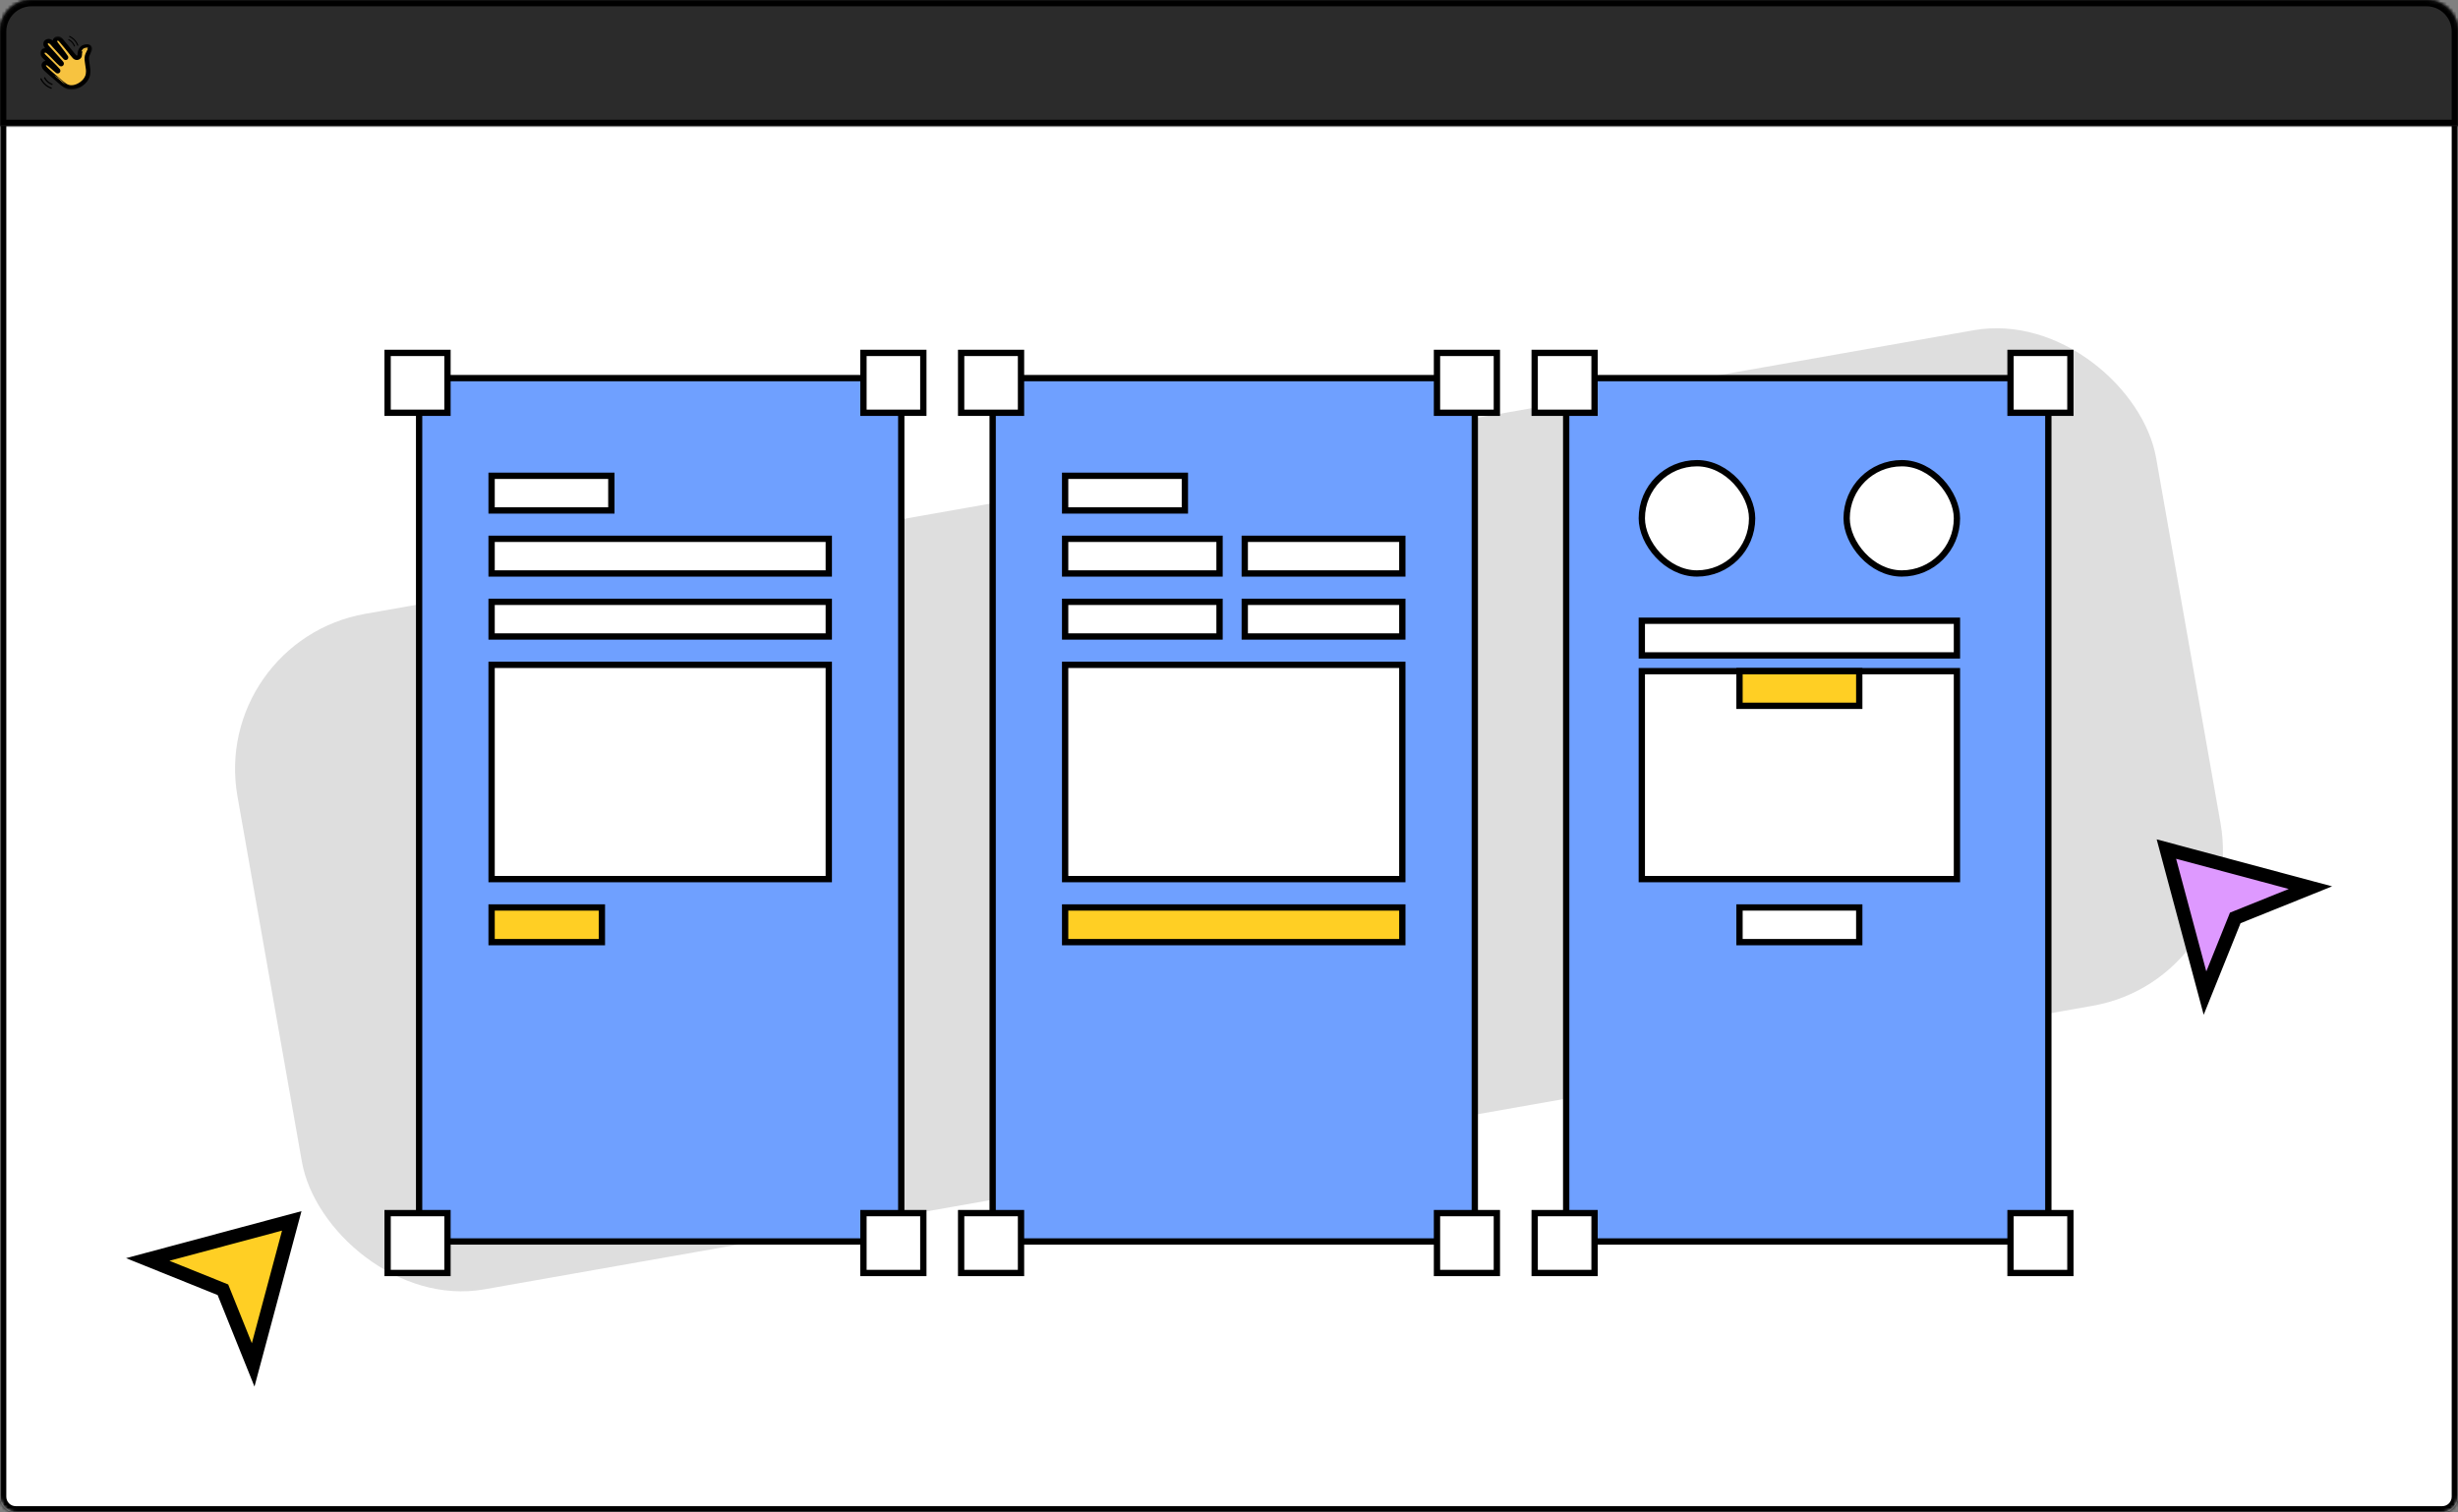
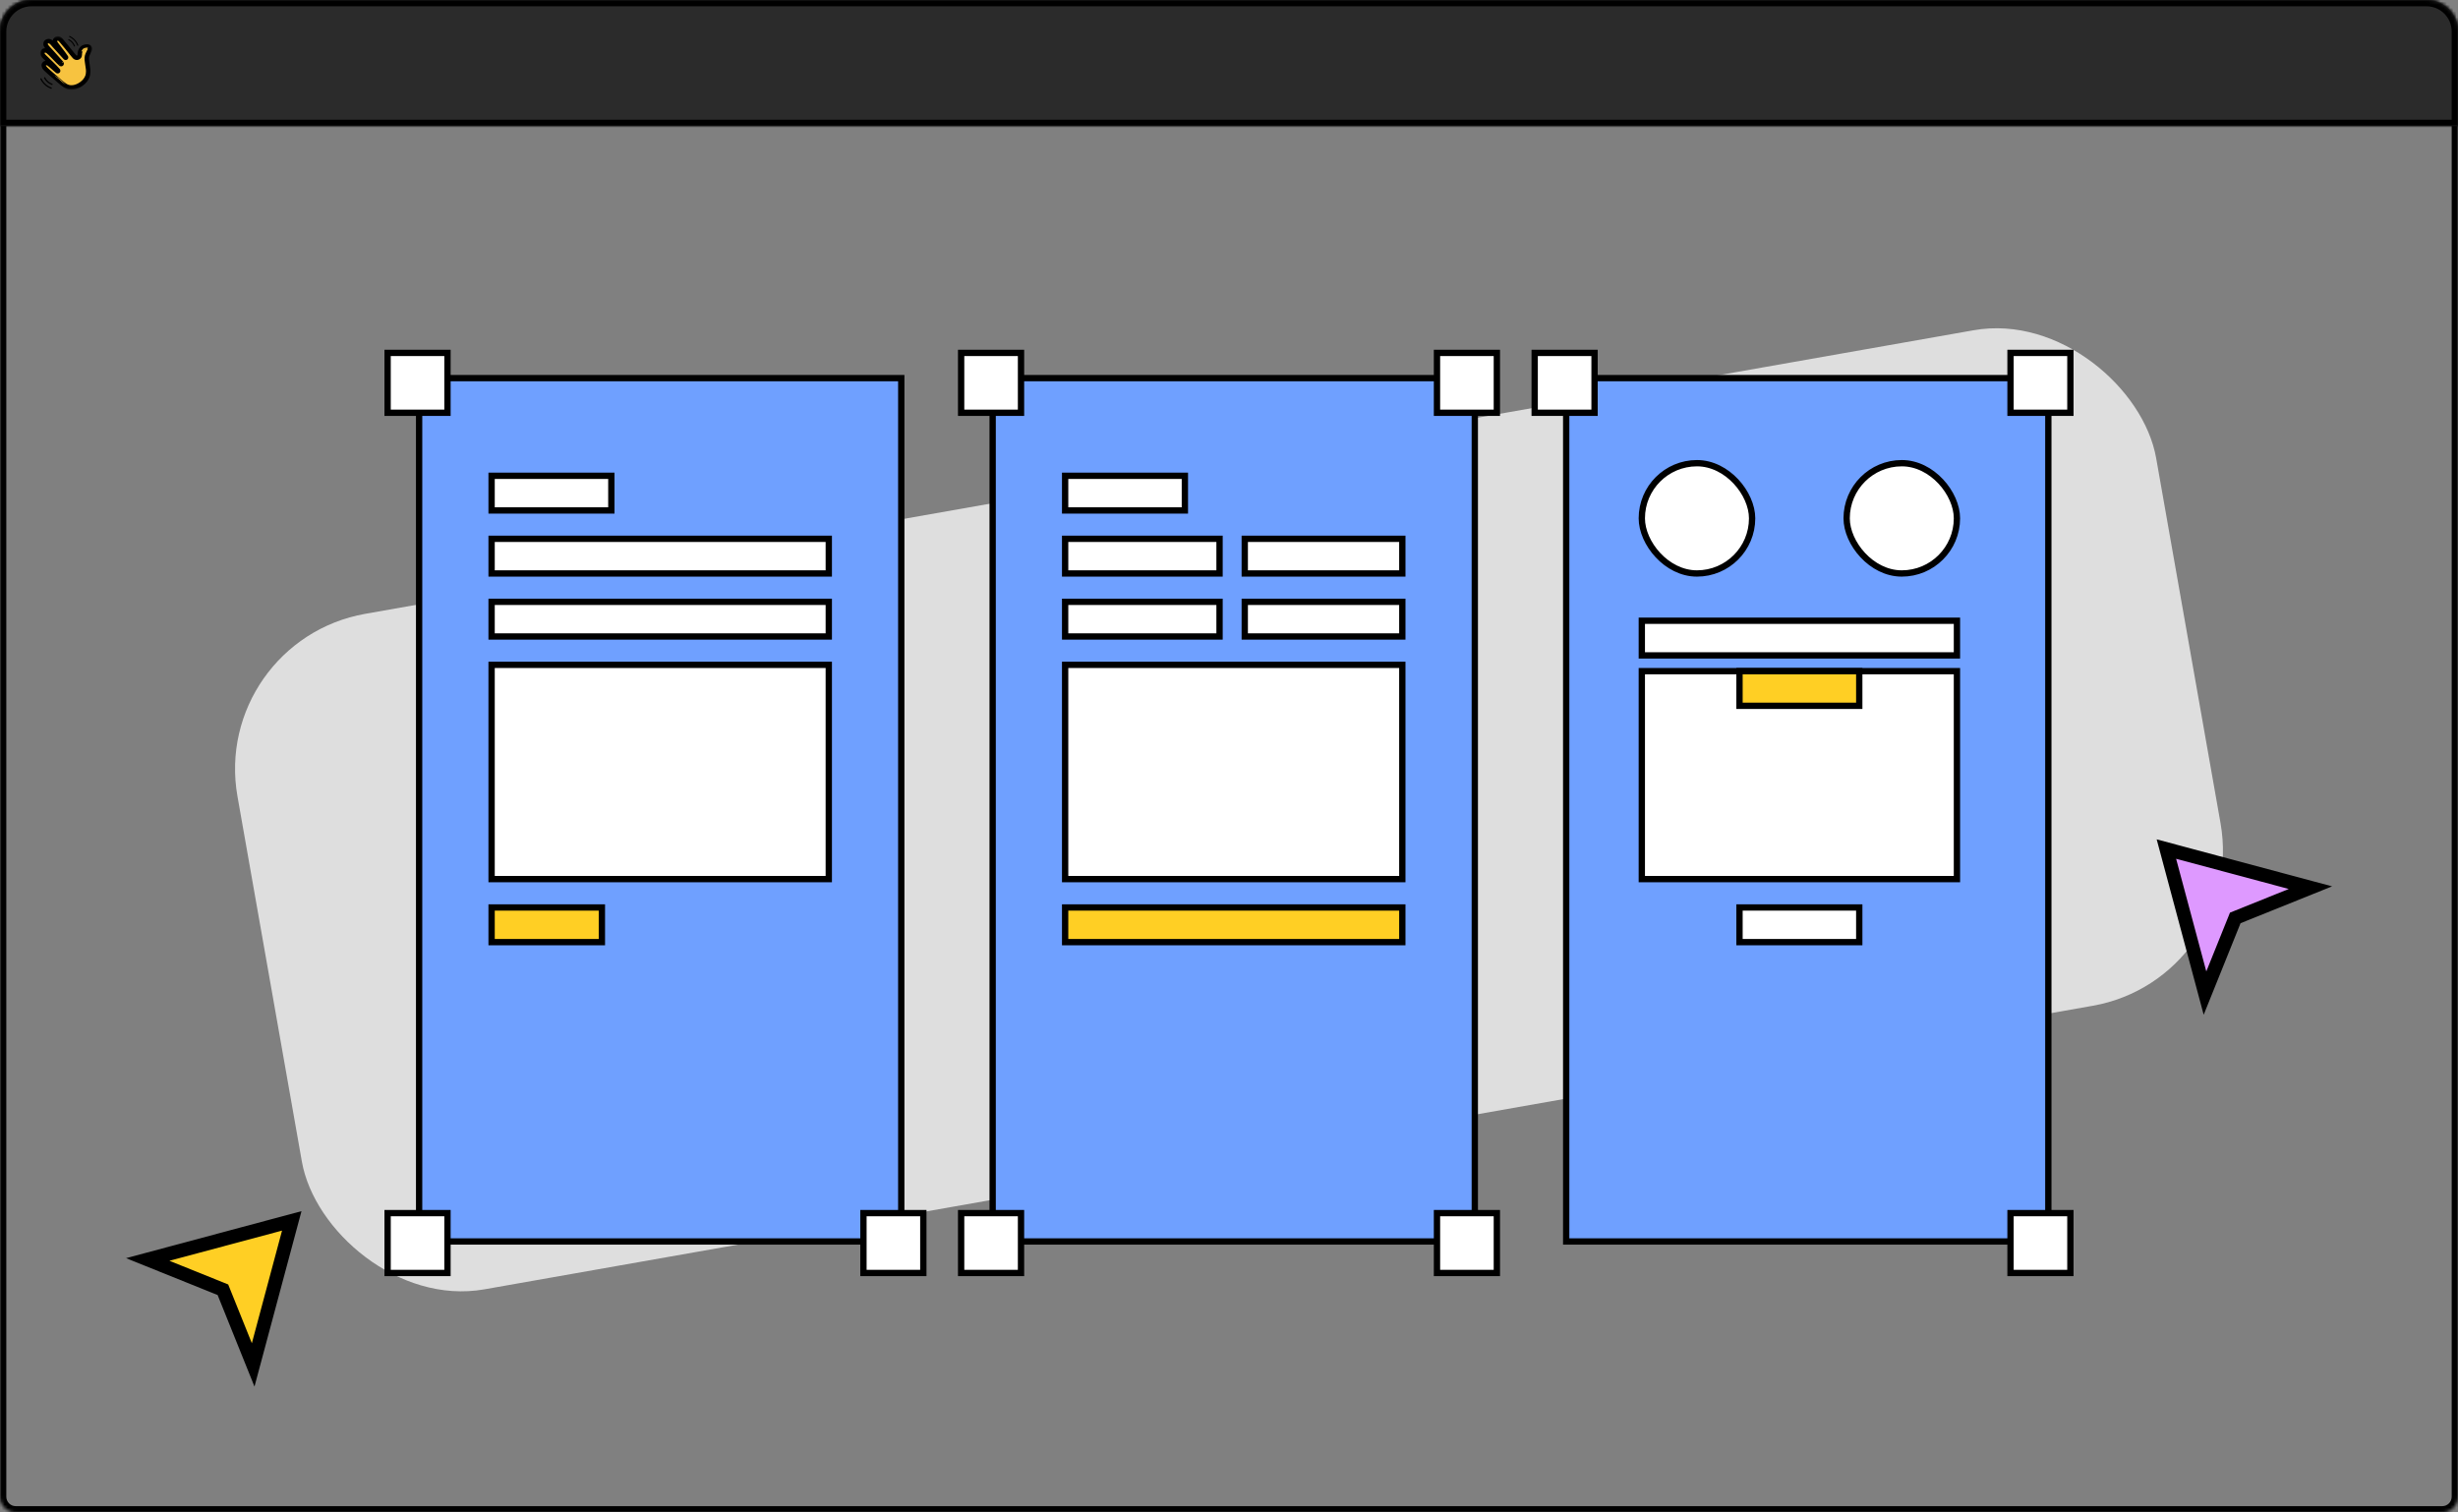
<svg xmlns="http://www.w3.org/2000/svg" width="780" height="480" viewBox="0 0 780 480" fill="none">
  <rect x="0" y="0" width="780" height="480" fill="#808080" stroke="none" />
  <mask id="path-1-inside-1_228_494" fill="white">
    <path d="M0 10C0 4.477 4.477 0 10 0H770C775.523 0 780 4.477 780 10V475C780 477.761 777.761 480 775 480H5C2.239 480 0 477.761 0 475V10Z" />
  </mask>
-   <path d="M0 10C0 4.477 4.477 0 10 0H770C775.523 0 780 4.477 780 10V475C780 477.761 777.761 480 775 480H5C2.239 480 0 477.761 0 475V10Z" fill="white" />
  <path d="M10 2H770V-2H10V2ZM778 10V475H782V10H778ZM775 478H5V482H775V478ZM2 475V10H-2V475H2ZM5 478C3.343 478 2 476.657 2 475H-2C-2 478.866 1.134 482 5 482V478ZM778 475C778 476.657 776.657 478 775 478V482C778.866 482 782 478.866 782 475H778ZM770 2C774.418 2 778 5.582 778 10H782C782 3.373 776.627 -2 770 -2V2ZM10 -2C3.373 -2 -2 3.373 -2 10H2C2 5.582 5.582 2 10 2V-2Z" fill="black" mask="url(#path-1-inside-1_228_494)" />
  <mask id="path-3-inside-2_228_494" fill="white">
    <path d="M0 10C0 4.477 4.477 0 10 0H770C775.523 0 780 4.477 780 10V40H0V10Z" />
  </mask>
  <path d="M0 10C0 4.477 4.477 0 10 0H770C775.523 0 780 4.477 780 10V40H0V10Z" fill="#2B2B2B" />
  <path d="M780 40V42H782V40H780ZM0 40H-2V42H0V40ZM10 2H770V-2H10V2ZM778 10V40H782V10H778ZM780 38H0V42H780V38ZM2 40V10H-2V40H2ZM770 2C774.418 2 778 5.582 778 10H782C782 3.373 776.627 -2 770 -2V2ZM10 -2C3.373 -2 -2 3.373 -2 10H2C2 5.582 5.582 2 10 2V-2Z" fill="black" mask="url(#path-3-inside-2_228_494)" />
  <g clip-path="url(#clip0_228_494)">
    <path d="M22.667 27.754C21.964 27.754 21.331 27.571 20.73 27.194C20.057 26.772 19.451 26.245 18.865 25.736C18.762 25.646 18.658 25.556 18.555 25.467C18.26 25.213 17.959 24.957 17.668 24.708C16.64 23.829 15.576 22.92 14.577 21.977C14.357 21.769 14.207 21.587 14.089 21.387C13.733 20.78 13.745 20.54 14.152 20.165C14.259 20.066 14.451 20.009 14.68 20.009C14.942 20.009 15.205 20.082 15.401 20.209C15.728 20.42 16.355 20.973 16.962 21.509C17.438 21.929 17.888 22.325 18.207 22.572C18.235 22.594 18.268 22.605 18.302 22.605C18.303 22.605 18.303 22.605 18.303 22.605C18.361 22.605 18.416 22.571 18.442 22.519C18.469 22.467 18.462 22.408 18.424 22.362C17.944 21.764 16.76 20.58 16.201 20.037C15.942 19.786 15.678 19.532 15.422 19.287C14.959 18.841 14.479 18.381 14.016 17.92C13.663 17.568 13.301 17.148 13.481 16.612C13.616 16.212 13.917 15.992 14.328 15.992C14.634 15.992 14.969 16.12 15.247 16.344C15.771 16.766 16.247 17.264 16.707 17.745C16.878 17.924 17.055 18.109 17.232 18.288C17.34 18.397 17.479 18.542 17.641 18.71C18.159 19.25 18.87 19.99 19.294 20.316C19.325 20.34 19.361 20.352 19.399 20.352C19.46 20.352 19.518 20.318 19.549 20.265C19.578 20.212 19.576 20.149 19.542 20.097C19.379 19.848 19.146 19.603 18.941 19.387C18.827 19.267 18.72 19.154 18.636 19.053C18.276 18.619 17.889 18.195 17.514 17.786C17.182 17.423 16.838 17.047 16.515 16.666C16.376 16.501 16.177 16.293 15.946 16.051C15.398 15.477 14.717 14.764 14.518 14.292C14.347 13.888 14.468 13.468 14.827 13.222C15.008 13.098 15.202 13.035 15.402 13.035C15.623 13.035 15.847 13.11 16.068 13.26C16.418 13.496 16.69 13.819 16.954 14.131C17.04 14.233 17.128 14.338 17.219 14.439C18.154 15.484 20.022 17.539 20.734 18.309C20.76 18.338 20.796 18.354 20.834 18.354C20.883 18.354 20.93 18.327 20.954 18.285C20.978 18.244 20.976 18.195 20.95 18.153C20.61 17.614 19.794 16.513 18.59 14.97C18.537 14.902 18.482 14.831 18.425 14.759C18.08 14.32 17.689 13.822 17.48 13.439C17.373 13.234 17.373 13.012 17.48 12.782C17.616 12.49 17.898 12.273 18.218 12.217C18.27 12.208 18.323 12.203 18.375 12.203C18.563 12.203 18.749 12.264 18.927 12.383C19.198 12.565 19.656 13.134 20.141 13.736C20.467 14.142 20.805 14.561 21.117 14.903C21.296 15.098 21.705 15.617 22.138 16.166C22.701 16.879 23.338 17.687 23.621 17.977C23.851 18.213 24.103 18.333 24.37 18.333C24.479 18.333 24.593 18.313 24.706 18.273C25.097 18.136 25.31 17.824 25.305 17.395C25.294 16.539 25.54 15.853 26.056 15.299C26.338 14.997 27.034 14.751 27.608 14.751C27.824 14.751 28.004 14.787 28.13 14.854C28.543 15.075 28.667 15.479 28.452 15.91C28.389 16.037 28.323 16.166 28.258 16.29C27.936 16.912 27.603 17.556 27.534 18.306C27.496 18.725 27.554 19.129 27.611 19.519C27.631 19.662 27.652 19.808 27.669 19.953C27.704 20.274 27.757 20.599 27.809 20.913C27.932 21.665 28.059 22.442 27.95 23.209L27.95 23.211L27.95 23.214C27.887 24.49 27.132 25.467 26.51 26.062C25.777 26.762 24.811 27.327 23.926 27.573C23.486 27.693 23.063 27.754 22.667 27.754Z" fill="#F7C340" />
    <mask id="mask0_228_494" style="mask-type:luminance" maskUnits="userSpaceOnUse" x="12" y="11" width="18" height="18">
      <path d="M29.289 11.5H12.695V28.48H29.289V11.5Z" fill="white" />
      <path d="M22.667 27.754C21.964 27.754 21.331 27.571 20.73 27.194C20.057 26.772 19.451 26.245 18.865 25.736C18.762 25.646 18.658 25.556 18.555 25.467C18.26 25.213 17.959 24.957 17.668 24.708C16.64 23.829 15.576 22.92 14.577 21.977C14.357 21.769 14.207 21.587 14.089 21.387C13.733 20.78 13.745 20.54 14.152 20.165C14.259 20.066 14.451 20.009 14.68 20.009C14.942 20.009 15.205 20.082 15.401 20.209C15.728 20.42 16.355 20.973 16.962 21.509C17.438 21.929 17.888 22.325 18.207 22.572C18.235 22.594 18.268 22.605 18.302 22.605C18.303 22.605 18.303 22.605 18.303 22.605C18.361 22.605 18.416 22.571 18.442 22.519C18.469 22.467 18.462 22.408 18.424 22.362C17.944 21.764 16.76 20.58 16.201 20.037C15.942 19.786 15.678 19.532 15.422 19.287C14.959 18.841 14.479 18.381 14.016 17.92C13.663 17.568 13.301 17.148 13.481 16.612C13.616 16.212 13.917 15.992 14.328 15.992C14.634 15.992 14.969 16.12 15.247 16.344C15.771 16.766 16.247 17.264 16.707 17.745C16.878 17.924 17.055 18.109 17.232 18.288C17.34 18.397 17.479 18.542 17.641 18.71C18.159 19.25 18.87 19.99 19.294 20.316C19.325 20.34 19.361 20.352 19.399 20.352C19.46 20.352 19.518 20.318 19.549 20.265C19.578 20.212 19.576 20.149 19.542 20.097C19.379 19.848 19.146 19.603 18.941 19.387C18.827 19.267 18.72 19.154 18.636 19.053C18.276 18.619 17.889 18.195 17.514 17.786C17.182 17.423 16.838 17.047 16.515 16.666C16.376 16.501 16.177 16.293 15.946 16.051C15.398 15.477 14.717 14.764 14.518 14.292C14.347 13.888 14.468 13.468 14.827 13.222C15.008 13.098 15.202 13.035 15.402 13.035C15.623 13.035 15.847 13.11 16.068 13.26C16.418 13.496 16.69 13.819 16.954 14.131C17.04 14.233 17.128 14.338 17.219 14.439C18.154 15.484 20.022 17.539 20.734 18.309C20.76 18.338 20.796 18.354 20.834 18.354C20.883 18.354 20.93 18.327 20.954 18.285C20.978 18.244 20.976 18.195 20.95 18.153C20.61 17.614 19.794 16.513 18.59 14.97C18.537 14.902 18.482 14.831 18.425 14.759C18.08 14.32 17.689 13.822 17.48 13.439C17.373 13.234 17.373 13.012 17.48 12.782C17.616 12.49 17.898 12.273 18.218 12.217C18.27 12.208 18.323 12.203 18.375 12.203C18.563 12.203 18.749 12.264 18.927 12.383C19.198 12.565 19.656 13.134 20.141 13.736C20.467 14.142 20.805 14.561 21.117 14.903C21.296 15.098 21.705 15.617 22.138 16.166C22.701 16.879 23.338 17.687 23.621 17.977C23.851 18.213 24.103 18.333 24.37 18.333C24.479 18.333 24.593 18.313 24.706 18.273C25.097 18.136 25.31 17.824 25.305 17.395C25.294 16.539 25.54 15.853 26.056 15.299C26.338 14.997 27.034 14.751 27.608 14.751C27.824 14.751 28.004 14.787 28.13 14.854C28.543 15.075 28.667 15.479 28.452 15.91C28.389 16.037 28.323 16.166 28.258 16.29C27.936 16.912 27.603 17.556 27.534 18.306C27.496 18.725 27.554 19.129 27.611 19.519C27.631 19.662 27.652 19.808 27.669 19.953C27.704 20.274 27.757 20.599 27.809 20.913C27.932 21.665 28.059 22.442 27.95 23.209L27.95 23.211L27.95 23.214C27.887 24.49 27.132 25.467 26.51 26.062C25.777 26.762 24.811 27.327 23.926 27.573C23.486 27.693 23.063 27.754 22.667 27.754Z" fill="black" />
    </mask>
    <g mask="url(#mask0_228_494)">
-       <path d="M20.73 27.194L21.103 26.599L21.103 26.599L20.73 27.194ZM18.865 25.736L18.404 26.267L18.404 26.267L18.865 25.736ZM18.555 25.467L19.013 24.934L19.013 24.934L18.555 25.467ZM17.668 24.708L17.212 25.243L17.212 25.243L17.668 24.708ZM14.089 21.387L13.483 21.743L13.483 21.743L14.089 21.387ZM14.152 20.165L13.675 19.648L13.675 19.648L14.152 20.165ZM15.401 20.209L15.02 20.8L15.02 20.8L15.401 20.209ZM16.962 21.509L16.497 22.036L16.497 22.036L16.962 21.509ZM18.207 22.572L17.776 23.128L17.776 23.128L18.207 22.572ZM18.442 22.519L19.071 22.834L19.071 22.834L18.442 22.519ZM18.424 22.362L17.876 22.802L17.877 22.803L17.877 22.803L18.424 22.362ZM16.201 20.037L16.69 19.532L16.69 19.532L16.201 20.037ZM15.422 19.287L14.935 19.794L14.936 19.794L15.422 19.287ZM14.016 17.92L14.512 17.422L14.512 17.422L14.016 17.92ZM13.481 16.612L14.148 16.837L14.148 16.837L13.481 16.612ZM15.247 16.344L15.688 15.797L15.688 15.796L15.247 16.344ZM16.707 17.745L17.215 17.259L17.215 17.259L16.707 17.745ZM17.232 18.288L16.732 18.783L16.732 18.783L17.232 18.288ZM17.641 18.71L18.148 18.223L18.148 18.223L18.147 18.222L17.641 18.71ZM19.294 20.316L18.865 20.873L18.866 20.873L18.866 20.874L19.294 20.316ZM19.549 20.265L20.16 20.612L20.16 20.611L20.16 20.611L19.549 20.265ZM19.542 20.097L18.953 20.481L18.953 20.482L19.542 20.097ZM18.941 19.387L18.431 19.871L18.431 19.872L18.432 19.872L18.941 19.387ZM18.636 19.053L18.094 19.502L18.094 19.502L18.636 19.053ZM17.514 17.786L16.995 18.261L16.995 18.261L17.514 17.786ZM15.946 16.051L15.437 16.536L15.437 16.536L15.946 16.051ZM14.518 14.292L13.87 14.566L13.87 14.566L14.518 14.292ZM14.827 13.222L15.224 13.802L15.225 13.802L14.827 13.222ZM16.068 13.26L15.674 13.842L15.675 13.842L16.068 13.26ZM16.954 14.131L17.491 13.678L17.491 13.678L17.491 13.677L16.954 14.131ZM17.219 14.439L17.743 13.97L17.743 13.97L17.742 13.97L17.219 14.439ZM20.734 18.309L21.251 17.833L21.25 17.832L21.25 17.832L20.734 18.309ZM20.954 18.285L21.563 18.636L21.564 18.635L21.564 18.635L20.954 18.285ZM20.95 18.153L20.355 18.528L20.356 18.529L20.356 18.53L20.95 18.153ZM18.59 14.97L18.035 15.402L18.036 15.402L18.59 14.97ZM18.425 14.759L17.872 15.194L17.872 15.194L17.872 15.194L18.425 14.759ZM17.48 13.439L16.857 13.763L16.859 13.769L16.862 13.774L17.48 13.439ZM17.48 12.782L16.843 12.486L16.843 12.486L17.48 12.782ZM18.218 12.217L18.099 11.524L18.097 11.524L18.096 11.524L18.218 12.217ZM18.927 12.383L19.319 11.8L19.319 11.799L18.927 12.383ZM20.141 13.736L19.593 14.177L19.593 14.177L20.141 13.736ZM21.117 14.903L21.637 14.428L21.636 14.428L21.117 14.903ZM22.138 16.166L22.69 15.73L22.69 15.73L22.138 16.166ZM23.621 17.977L23.117 18.468L23.117 18.468L23.621 17.977ZM24.706 18.273L24.474 17.609L24.474 17.609L24.706 18.273ZM26.056 15.299L25.542 14.82L25.542 14.82L26.056 15.299ZM28.13 14.854L28.461 14.233L28.461 14.233L28.461 14.233L28.13 14.854ZM28.452 15.91L29.082 16.224L29.082 16.224L28.452 15.91ZM28.258 16.29L27.634 15.966L27.634 15.966L28.258 16.29ZM27.611 19.519L28.307 19.419L28.307 19.419L28.307 19.419L27.611 19.519ZM27.669 19.953L28.367 19.876L28.367 19.876L27.669 19.953ZM27.809 20.913L28.503 20.799V20.799L27.809 20.913ZM27.95 23.209L27.254 23.11L27.254 23.114L27.253 23.119L27.95 23.209ZM27.95 23.211L27.253 23.122L27.25 23.142L27.248 23.163L27.95 23.211ZM27.95 23.214L27.248 23.166L27.248 23.173L27.248 23.179L27.95 23.214ZM26.51 26.062L26.996 26.57L26.996 26.57L26.51 26.062ZM23.926 27.573L24.112 28.251L24.113 28.25L24.113 28.25L23.926 27.573ZM22.667 27.051C22.098 27.051 21.593 26.906 21.103 26.599L20.356 27.79C21.068 28.236 21.831 28.457 22.667 28.457V27.051ZM21.103 26.599C20.484 26.211 19.919 25.721 19.326 25.206L18.404 26.267C18.982 26.77 19.629 27.334 20.356 27.79L21.103 26.599ZM19.326 25.206C19.223 25.116 19.119 25.025 19.013 24.934L18.096 26C18.198 26.088 18.3 26.177 18.404 26.267L19.326 25.206ZM19.013 24.934C18.718 24.68 18.416 24.422 18.125 24.174L17.212 25.243C17.503 25.491 17.802 25.747 18.096 26L19.013 24.934ZM18.125 24.174C17.094 23.293 16.044 22.395 15.06 21.465L14.094 22.488C15.108 23.445 16.185 24.366 17.212 25.243L18.125 24.174ZM15.06 21.465C14.875 21.291 14.771 21.16 14.695 21.031L13.483 21.743C13.643 22.015 13.84 22.248 14.094 22.488L15.06 21.465ZM14.696 21.031C14.615 20.894 14.572 20.805 14.55 20.746C14.529 20.69 14.538 20.69 14.537 20.725C14.536 20.742 14.532 20.761 14.527 20.778C14.521 20.794 14.516 20.802 14.517 20.8C14.522 20.792 14.548 20.756 14.628 20.682L13.675 19.648C13.437 19.867 13.156 20.184 13.132 20.653C13.111 21.066 13.305 21.441 13.483 21.743L14.696 21.031ZM14.628 20.682C14.603 20.705 14.583 20.717 14.573 20.722C14.564 20.727 14.562 20.727 14.569 20.725C14.576 20.723 14.589 20.719 14.608 20.717C14.628 20.714 14.652 20.712 14.68 20.712V19.306C14.371 19.306 13.969 19.377 13.675 19.648L14.628 20.682ZM14.68 20.712C14.823 20.712 14.95 20.755 15.02 20.8L15.782 19.618C15.459 19.41 15.061 19.306 14.68 19.306V20.712ZM15.02 20.8C15.29 20.974 15.864 21.477 16.497 22.036L17.427 20.981C16.846 20.469 16.166 19.866 15.782 19.618L15.02 20.8ZM16.497 22.036C16.965 22.449 17.435 22.864 17.776 23.128L18.637 22.016C18.34 21.786 17.911 21.408 17.427 20.981L16.497 22.036ZM17.776 23.128C17.922 23.24 18.105 23.309 18.302 23.309V21.902C18.432 21.902 18.549 21.947 18.637 22.016L17.776 23.128ZM18.302 23.309C18.302 23.309 18.302 23.309 18.302 23.309C18.303 23.309 18.303 23.309 18.303 23.309C18.303 23.309 18.303 23.309 18.303 22.605C18.303 21.902 18.303 21.902 18.303 21.902C18.303 21.902 18.303 21.902 18.303 21.902C18.303 21.902 18.302 21.902 18.302 21.902V23.309ZM18.303 23.309C18.63 23.309 18.927 23.122 19.071 22.834L17.814 22.203C17.906 22.021 18.092 21.902 18.303 21.902L18.303 23.309ZM19.071 22.834C19.226 22.526 19.175 22.173 18.971 21.92L17.877 22.803C17.748 22.643 17.712 22.407 17.814 22.203L19.071 22.834ZM18.972 21.921C18.46 21.284 17.243 20.069 16.69 19.532L15.711 20.541C16.277 21.091 17.428 22.244 17.876 22.802L18.972 21.921ZM16.69 19.532C16.43 19.28 16.165 19.025 15.909 18.78L14.936 19.794C15.191 20.04 15.454 20.292 15.711 20.541L16.69 19.532ZM15.909 18.78C15.445 18.334 14.97 17.877 14.512 17.422L13.52 18.418C13.988 18.884 14.473 19.349 14.935 19.794L15.909 18.78ZM14.512 17.422C14.338 17.249 14.23 17.122 14.172 17.011C14.129 16.927 14.13 16.887 14.148 16.837L12.815 16.388C12.651 16.873 12.744 17.311 12.924 17.659C13.091 17.98 13.34 18.239 13.52 18.419L14.512 17.422ZM14.148 16.837C14.176 16.751 14.208 16.725 14.217 16.719C14.224 16.713 14.252 16.695 14.328 16.695V15.289C13.993 15.289 13.665 15.38 13.385 15.585C13.107 15.789 12.921 16.073 12.815 16.388L14.148 16.837ZM14.328 16.695C14.448 16.695 14.631 16.751 14.806 16.892L15.688 15.796C15.307 15.49 14.821 15.289 14.328 15.289V16.695ZM14.806 16.892C15.288 17.28 15.733 17.744 16.199 18.231L17.215 17.259C16.761 16.784 16.253 16.252 15.688 15.797L14.806 16.892ZM16.199 18.231C16.369 18.409 16.55 18.599 16.732 18.783L17.731 17.793C17.56 17.619 17.387 17.439 17.215 17.259L16.199 18.231ZM16.732 18.783C16.836 18.887 16.97 19.027 17.134 19.197L18.147 18.222C17.988 18.057 17.844 17.906 17.731 17.793L16.732 18.783ZM17.133 19.197C17.632 19.716 18.388 20.506 18.865 20.873L19.723 19.759C19.352 19.473 18.686 18.784 18.148 18.223L17.133 19.197ZM18.866 20.874C19.011 20.985 19.196 21.056 19.399 21.056V19.649C19.526 19.649 19.638 19.694 19.722 19.758L18.866 20.874ZM19.399 21.056C19.716 21.056 20.007 20.882 20.16 20.612L18.937 19.918C19.03 19.754 19.203 19.649 19.399 19.649V21.056ZM20.16 20.611C20.324 20.322 20.303 19.977 20.131 19.712L18.953 20.482C18.848 20.321 18.833 20.102 18.937 19.918L20.16 20.611ZM20.131 19.713C19.926 19.399 19.645 19.107 19.45 18.902L18.432 19.872C18.647 20.098 18.832 20.296 18.953 20.481L20.131 19.713ZM19.451 18.903C19.332 18.778 19.243 18.683 19.177 18.604L18.094 19.502C18.197 19.625 18.323 19.757 18.431 19.871L19.451 18.903ZM19.177 18.605C18.804 18.154 18.405 17.718 18.033 17.311L16.995 18.261C17.372 18.672 17.747 19.083 18.094 19.502L19.177 18.605ZM18.033 17.312C17.699 16.947 17.365 16.581 17.052 16.212L15.979 17.12C16.312 17.514 16.665 17.899 16.995 18.261L18.033 17.312ZM17.052 16.212C16.896 16.027 16.679 15.8 16.454 15.565L15.437 16.536C15.675 16.785 15.857 16.976 15.979 17.12L17.052 16.212ZM16.454 15.565C16.178 15.275 15.885 14.968 15.636 14.677C15.373 14.369 15.219 14.145 15.165 14.019L13.87 14.566C14.016 14.911 14.302 15.28 14.566 15.59C14.845 15.916 15.166 16.253 15.437 16.536L16.454 15.565ZM15.165 14.019C15.138 13.955 15.143 13.914 15.149 13.893C15.155 13.872 15.172 13.838 15.224 13.802L14.43 12.642C13.791 13.079 13.571 13.858 13.87 14.566L15.165 14.019ZM15.225 13.802C15.3 13.75 15.357 13.738 15.402 13.738V12.332C15.047 12.332 14.716 12.445 14.429 12.642L15.225 13.802ZM15.402 13.738C15.456 13.738 15.546 13.755 15.674 13.842L16.462 12.677C16.149 12.466 15.79 12.332 15.402 12.332V13.738ZM15.675 13.842C15.931 14.015 16.142 14.26 16.416 14.584L17.491 13.677C17.238 13.378 16.906 12.977 16.462 12.677L15.675 13.842ZM16.416 14.584C16.5 14.684 16.596 14.798 16.695 14.909L17.742 13.97C17.66 13.878 17.579 13.781 17.491 13.678L16.416 14.584ZM16.695 14.908C17.632 15.956 19.503 18.013 20.217 18.786L21.25 17.832C20.541 17.064 18.675 15.013 17.743 13.97L16.695 14.908ZM20.217 18.786C20.371 18.953 20.591 19.057 20.834 19.057V17.651C21 17.651 21.149 17.723 21.251 17.833L20.217 18.786ZM20.834 19.057C21.131 19.057 21.412 18.899 21.563 18.636L20.345 17.933C20.448 17.755 20.635 17.651 20.834 17.651V19.057ZM21.564 18.635C21.722 18.359 21.705 18.03 21.544 17.776L20.356 18.53C20.248 18.359 20.233 18.128 20.344 17.934L21.564 18.635ZM21.545 17.778C21.183 17.204 20.344 16.075 19.144 14.537L18.036 15.402C19.243 16.951 20.037 18.024 20.355 18.528L21.545 17.778ZM19.145 14.537C19.09 14.468 19.034 14.396 18.977 14.324L17.872 15.194C17.929 15.266 17.984 15.335 18.035 15.402L19.145 14.537ZM18.977 14.325C18.617 13.867 18.271 13.422 18.098 13.103L16.862 13.774C17.106 14.222 17.542 14.774 17.872 15.194L18.977 14.325ZM18.104 13.114C18.101 13.109 18.101 13.108 18.102 13.111C18.103 13.114 18.103 13.117 18.103 13.12C18.103 13.123 18.103 13.121 18.104 13.115C18.106 13.109 18.11 13.096 18.118 13.078L16.843 12.486C16.654 12.892 16.638 13.344 16.857 13.763L18.104 13.114ZM18.118 13.078C18.157 12.995 18.245 12.926 18.339 12.909L18.096 11.524C17.551 11.62 17.076 11.984 16.843 12.486L18.118 13.078ZM18.336 12.91C18.352 12.907 18.365 12.906 18.375 12.906V11.5C18.28 11.5 18.188 11.509 18.099 11.524L18.336 12.91ZM18.375 12.906C18.406 12.906 18.457 12.914 18.534 12.966L19.319 11.799C19.041 11.613 18.721 11.5 18.375 11.5V12.906ZM18.534 12.966C18.582 12.998 18.708 13.117 18.923 13.364C19.121 13.592 19.348 13.873 19.593 14.177L20.688 13.295C20.448 12.997 20.203 12.693 19.984 12.441C19.78 12.207 19.542 11.95 19.319 11.8L18.534 12.966ZM19.593 14.177C19.916 14.578 20.268 15.016 20.598 15.377L21.636 14.428C21.342 14.106 21.019 13.705 20.688 13.295L19.593 14.177ZM20.598 15.377C20.754 15.548 21.141 16.037 21.586 16.601L22.69 15.73C22.269 15.196 21.837 14.648 21.637 14.428L20.598 15.377ZM21.586 16.601C22.132 17.293 22.801 18.143 23.117 18.468L24.125 17.487C23.875 17.23 23.269 16.464 22.69 15.73L21.586 16.601ZM23.117 18.468C23.447 18.806 23.871 19.036 24.37 19.036V17.63C24.335 17.63 24.255 17.62 24.125 17.487L23.117 18.468ZM24.37 19.036C24.567 19.036 24.758 19 24.939 18.937L24.474 17.609C24.427 17.626 24.392 17.63 24.37 17.63V19.036ZM24.939 18.937C25.257 18.825 25.539 18.628 25.735 18.34C25.93 18.053 26.012 17.721 26.008 17.386L24.602 17.403C24.603 17.498 24.58 17.537 24.573 17.548C24.567 17.557 24.546 17.584 24.474 17.609L24.939 18.937ZM26.008 17.386C25.999 16.686 26.194 16.183 26.571 15.779L25.542 14.82C24.886 15.524 24.589 16.392 24.602 17.403L26.008 17.386ZM26.57 15.779C26.601 15.746 26.725 15.657 26.957 15.575C27.175 15.498 27.413 15.454 27.608 15.454V14.048C27.229 14.048 26.833 14.127 26.488 14.249C26.159 14.365 25.794 14.55 25.542 14.82L26.57 15.779ZM27.608 15.454C27.678 15.454 27.731 15.46 27.767 15.467C27.804 15.474 27.811 15.481 27.799 15.474L28.461 14.233C28.194 14.091 27.885 14.048 27.608 14.048V15.454ZM27.798 15.474C27.836 15.494 27.852 15.51 27.856 15.515C27.86 15.519 27.857 15.516 27.854 15.509C27.852 15.501 27.854 15.5 27.852 15.512C27.851 15.524 27.845 15.552 27.823 15.597L29.082 16.224C29.253 15.88 29.317 15.485 29.199 15.098C29.08 14.708 28.803 14.416 28.461 14.233L27.798 15.474ZM27.823 15.597C27.763 15.718 27.699 15.841 27.634 15.966L28.883 16.613C28.947 16.49 29.016 16.357 29.082 16.224L27.823 15.597ZM27.634 15.966C27.321 16.571 26.917 17.334 26.834 18.242L28.234 18.37C28.288 17.779 28.551 17.254 28.883 16.613L27.634 15.966ZM26.834 18.242C26.787 18.756 26.86 19.241 26.915 19.62L28.307 19.419C28.248 19.017 28.205 18.694 28.234 18.37L26.834 18.242ZM26.915 19.619C26.936 19.765 26.955 19.9 26.97 20.031L28.367 19.876C28.35 19.717 28.327 19.558 28.307 19.419L26.915 19.619ZM26.97 20.031C27.008 20.373 27.064 20.715 27.115 21.026L28.503 20.799C28.451 20.482 28.401 20.175 28.367 19.876L26.97 20.031ZM27.115 21.026C27.241 21.798 27.346 22.468 27.254 23.11L28.646 23.307C28.773 22.417 28.622 21.532 28.503 20.799L27.115 21.026ZM27.253 23.119L27.253 23.122L28.647 23.301L28.648 23.298L27.253 23.119ZM27.248 23.163L27.248 23.166L28.651 23.262L28.651 23.259L27.248 23.163ZM27.248 23.179C27.198 24.194 26.591 25.011 26.024 25.554L26.996 26.57C27.673 25.923 28.577 24.787 28.652 23.248L27.248 23.179ZM26.024 25.554C25.366 26.183 24.5 26.684 23.738 26.895L24.113 28.25C25.122 27.971 26.188 27.343 26.996 26.57L26.024 25.554ZM23.739 26.895C23.352 27.001 22.991 27.051 22.667 27.051V28.457C23.134 28.457 23.621 28.386 24.112 28.251L23.739 26.895Z" fill="black" />
+       <path d="M20.73 27.194L21.103 26.599L21.103 26.599L20.73 27.194ZM18.865 25.736L18.404 26.267L18.404 26.267L18.865 25.736ZM18.555 25.467L19.013 24.934L19.013 24.934L18.555 25.467ZM17.668 24.708L17.212 25.243L17.212 25.243L17.668 24.708ZM14.089 21.387L13.483 21.743L13.483 21.743L14.089 21.387ZM14.152 20.165L13.675 19.648L13.675 19.648L14.152 20.165ZM15.401 20.209L15.02 20.8L15.02 20.8L15.401 20.209ZM16.962 21.509L16.497 22.036L16.497 22.036L16.962 21.509ZM18.207 22.572L17.776 23.128L17.776 23.128L18.207 22.572ZM18.442 22.519L19.071 22.834L19.071 22.834L18.442 22.519ZM18.424 22.362L17.876 22.802L17.877 22.803L17.877 22.803L18.424 22.362ZM16.201 20.037L16.69 19.532L16.69 19.532L16.201 20.037ZM15.422 19.287L14.935 19.794L14.936 19.794L15.422 19.287ZM14.016 17.92L14.512 17.422L14.512 17.422L14.016 17.92ZM13.481 16.612L14.148 16.837L14.148 16.837L13.481 16.612ZM15.247 16.344L15.688 15.797L15.688 15.796L15.247 16.344ZM16.707 17.745L17.215 17.259L17.215 17.259L16.707 17.745ZM17.232 18.288L16.732 18.783L16.732 18.783L17.232 18.288ZM17.641 18.71L18.148 18.223L18.148 18.223L18.147 18.222L17.641 18.71ZM19.294 20.316L18.865 20.873L18.866 20.873L18.866 20.874L19.294 20.316ZM19.549 20.265L20.16 20.612L20.16 20.611L20.16 20.611L19.549 20.265ZM19.542 20.097L18.953 20.481L18.953 20.482L19.542 20.097ZM18.941 19.387L18.431 19.871L18.431 19.872L18.432 19.872L18.941 19.387ZM18.636 19.053L18.094 19.502L18.094 19.502L18.636 19.053ZM17.514 17.786L16.995 18.261L16.995 18.261L17.514 17.786ZM15.946 16.051L15.437 16.536L15.437 16.536L15.946 16.051ZM14.518 14.292L13.87 14.566L13.87 14.566L14.518 14.292ZM14.827 13.222L15.224 13.802L15.225 13.802L14.827 13.222ZM16.068 13.26L15.674 13.842L15.675 13.842L16.068 13.26ZM16.954 14.131L17.491 13.678L17.491 13.678L17.491 13.677L16.954 14.131ZM17.219 14.439L17.743 13.97L17.743 13.97L17.742 13.97L17.219 14.439ZM20.734 18.309L21.251 17.833L21.25 17.832L21.25 17.832L20.734 18.309ZM20.954 18.285L21.563 18.636L21.564 18.635L21.564 18.635L20.954 18.285ZM20.95 18.153L20.355 18.528L20.356 18.529L20.356 18.53L20.95 18.153ZM18.59 14.97L18.035 15.402L18.036 15.402L18.59 14.97ZM18.425 14.759L17.872 15.194L17.872 15.194L17.872 15.194L18.425 14.759ZM17.48 13.439L16.857 13.763L16.859 13.769L16.862 13.774L17.48 13.439ZM17.48 12.782L16.843 12.486L16.843 12.486L17.48 12.782ZM18.218 12.217L18.099 11.524L18.097 11.524L18.096 11.524L18.218 12.217ZM18.927 12.383L19.319 11.8L19.319 11.799L18.927 12.383ZM20.141 13.736L19.593 14.177L19.593 14.177L20.141 13.736ZM21.117 14.903L21.637 14.428L21.636 14.428L21.117 14.903ZM22.138 16.166L22.69 15.73L22.69 15.73L22.138 16.166ZM23.621 17.977L23.117 18.468L23.117 18.468L23.621 17.977ZM24.706 18.273L24.474 17.609L24.474 17.609L24.706 18.273ZM26.056 15.299L25.542 14.82L25.542 14.82L26.056 15.299ZM28.13 14.854L28.461 14.233L28.461 14.233L28.461 14.233L28.13 14.854ZM28.452 15.91L29.082 16.224L29.082 16.224L28.452 15.91ZM28.258 16.29L27.634 15.966L27.634 15.966L28.258 16.29ZM27.611 19.519L28.307 19.419L28.307 19.419L28.307 19.419L27.611 19.519ZM27.669 19.953L28.367 19.876L28.367 19.876L27.669 19.953ZM27.809 20.913L28.503 20.799V20.799L27.809 20.913ZM27.95 23.209L27.254 23.11L27.254 23.114L27.253 23.119L27.95 23.209ZM27.95 23.211L27.253 23.122L27.25 23.142L27.248 23.163L27.95 23.211ZM27.95 23.214L27.248 23.166L27.248 23.173L27.248 23.179L27.95 23.214ZM26.51 26.062L26.996 26.57L26.996 26.57L26.51 26.062ZM23.926 27.573L24.112 28.251L24.113 28.25L24.113 28.25L23.926 27.573ZM22.667 27.051C22.098 27.051 21.593 26.906 21.103 26.599L20.356 27.79C21.068 28.236 21.831 28.457 22.667 28.457V27.051ZM21.103 26.599C20.484 26.211 19.919 25.721 19.326 25.206L18.404 26.267C18.982 26.77 19.629 27.334 20.356 27.79L21.103 26.599ZM19.326 25.206C19.223 25.116 19.119 25.025 19.013 24.934L18.096 26C18.198 26.088 18.3 26.177 18.404 26.267L19.326 25.206ZM19.013 24.934C18.718 24.68 18.416 24.422 18.125 24.174L17.212 25.243C17.503 25.491 17.802 25.747 18.096 26L19.013 24.934ZM18.125 24.174C17.094 23.293 16.044 22.395 15.06 21.465L14.094 22.488C15.108 23.445 16.185 24.366 17.212 25.243L18.125 24.174ZM15.06 21.465C14.875 21.291 14.771 21.16 14.695 21.031L13.483 21.743C13.643 22.015 13.84 22.248 14.094 22.488L15.06 21.465ZM14.696 21.031C14.615 20.894 14.572 20.805 14.55 20.746C14.529 20.69 14.538 20.69 14.537 20.725C14.536 20.742 14.532 20.761 14.527 20.778C14.521 20.794 14.516 20.802 14.517 20.8C14.522 20.792 14.548 20.756 14.628 20.682L13.675 19.648C13.437 19.867 13.156 20.184 13.132 20.653C13.111 21.066 13.305 21.441 13.483 21.743L14.696 21.031ZM14.628 20.682C14.603 20.705 14.583 20.717 14.573 20.722C14.564 20.727 14.562 20.727 14.569 20.725C14.576 20.723 14.589 20.719 14.608 20.717C14.628 20.714 14.652 20.712 14.68 20.712V19.306C14.371 19.306 13.969 19.377 13.675 19.648L14.628 20.682ZM14.68 20.712C14.823 20.712 14.95 20.755 15.02 20.8L15.782 19.618C15.459 19.41 15.061 19.306 14.68 19.306V20.712ZM15.02 20.8C15.29 20.974 15.864 21.477 16.497 22.036L17.427 20.981C16.846 20.469 16.166 19.866 15.782 19.618L15.02 20.8ZM16.497 22.036C16.965 22.449 17.435 22.864 17.776 23.128L18.637 22.016C18.34 21.786 17.911 21.408 17.427 20.981L16.497 22.036ZM17.776 23.128C17.922 23.24 18.105 23.309 18.302 23.309V21.902C18.432 21.902 18.549 21.947 18.637 22.016L17.776 23.128ZM18.302 23.309C18.302 23.309 18.302 23.309 18.302 23.309C18.303 23.309 18.303 23.309 18.303 23.309C18.303 23.309 18.303 23.309 18.303 22.605C18.303 21.902 18.303 21.902 18.303 21.902C18.303 21.902 18.303 21.902 18.303 21.902C18.303 21.902 18.302 21.902 18.302 21.902V23.309ZM18.303 23.309C18.63 23.309 18.927 23.122 19.071 22.834L17.814 22.203C17.906 22.021 18.092 21.902 18.303 21.902L18.303 23.309ZM19.071 22.834C19.226 22.526 19.175 22.173 18.971 21.92L17.877 22.803C17.748 22.643 17.712 22.407 17.814 22.203L19.071 22.834ZM18.972 21.921C18.46 21.284 17.243 20.069 16.69 19.532L15.711 20.541C16.277 21.091 17.428 22.244 17.876 22.802L18.972 21.921ZM16.69 19.532C16.43 19.28 16.165 19.025 15.909 18.78L14.936 19.794C15.191 20.04 15.454 20.292 15.711 20.541L16.69 19.532ZM15.909 18.78C15.445 18.334 14.97 17.877 14.512 17.422L13.52 18.418C13.988 18.884 14.473 19.349 14.935 19.794L15.909 18.78ZM14.512 17.422C14.338 17.249 14.23 17.122 14.172 17.011C14.129 16.927 14.13 16.887 14.148 16.837L12.815 16.388C12.651 16.873 12.744 17.311 12.924 17.659C13.091 17.98 13.34 18.239 13.52 18.419L14.512 17.422ZM14.148 16.837C14.176 16.751 14.208 16.725 14.217 16.719C14.224 16.713 14.252 16.695 14.328 16.695V15.289C13.993 15.289 13.665 15.38 13.385 15.585C13.107 15.789 12.921 16.073 12.815 16.388L14.148 16.837ZM14.328 16.695C14.448 16.695 14.631 16.751 14.806 16.892L15.688 15.796C15.307 15.49 14.821 15.289 14.328 15.289V16.695ZM14.806 16.892C15.288 17.28 15.733 17.744 16.199 18.231L17.215 17.259C16.761 16.784 16.253 16.252 15.688 15.797L14.806 16.892ZM16.199 18.231C16.369 18.409 16.55 18.599 16.732 18.783L17.731 17.793C17.56 17.619 17.387 17.439 17.215 17.259L16.199 18.231ZM16.732 18.783C16.836 18.887 16.97 19.027 17.134 19.197L18.147 18.222C17.988 18.057 17.844 17.906 17.731 17.793L16.732 18.783ZM17.133 19.197C17.632 19.716 18.388 20.506 18.865 20.873L19.723 19.759C19.352 19.473 18.686 18.784 18.148 18.223L17.133 19.197ZM18.866 20.874C19.011 20.985 19.196 21.056 19.399 21.056V19.649C19.526 19.649 19.638 19.694 19.722 19.758L18.866 20.874ZM19.399 21.056C19.716 21.056 20.007 20.882 20.16 20.612L18.937 19.918C19.03 19.754 19.203 19.649 19.399 19.649V21.056ZM20.16 20.611C20.324 20.322 20.303 19.977 20.131 19.712L18.953 20.482C18.848 20.321 18.833 20.102 18.937 19.918L20.16 20.611ZM20.131 19.713C19.926 19.399 19.645 19.107 19.45 18.902L18.432 19.872L20.131 19.713ZM19.451 18.903C19.332 18.778 19.243 18.683 19.177 18.604L18.094 19.502C18.197 19.625 18.323 19.757 18.431 19.871L19.451 18.903ZM19.177 18.605C18.804 18.154 18.405 17.718 18.033 17.311L16.995 18.261C17.372 18.672 17.747 19.083 18.094 19.502L19.177 18.605ZM18.033 17.312C17.699 16.947 17.365 16.581 17.052 16.212L15.979 17.12C16.312 17.514 16.665 17.899 16.995 18.261L18.033 17.312ZM17.052 16.212C16.896 16.027 16.679 15.8 16.454 15.565L15.437 16.536C15.675 16.785 15.857 16.976 15.979 17.12L17.052 16.212ZM16.454 15.565C16.178 15.275 15.885 14.968 15.636 14.677C15.373 14.369 15.219 14.145 15.165 14.019L13.87 14.566C14.016 14.911 14.302 15.28 14.566 15.59C14.845 15.916 15.166 16.253 15.437 16.536L16.454 15.565ZM15.165 14.019C15.138 13.955 15.143 13.914 15.149 13.893C15.155 13.872 15.172 13.838 15.224 13.802L14.43 12.642C13.791 13.079 13.571 13.858 13.87 14.566L15.165 14.019ZM15.225 13.802C15.3 13.75 15.357 13.738 15.402 13.738V12.332C15.047 12.332 14.716 12.445 14.429 12.642L15.225 13.802ZM15.402 13.738C15.456 13.738 15.546 13.755 15.674 13.842L16.462 12.677C16.149 12.466 15.79 12.332 15.402 12.332V13.738ZM15.675 13.842C15.931 14.015 16.142 14.26 16.416 14.584L17.491 13.677C17.238 13.378 16.906 12.977 16.462 12.677L15.675 13.842ZM16.416 14.584C16.5 14.684 16.596 14.798 16.695 14.909L17.742 13.97C17.66 13.878 17.579 13.781 17.491 13.678L16.416 14.584ZM16.695 14.908C17.632 15.956 19.503 18.013 20.217 18.786L21.25 17.832C20.541 17.064 18.675 15.013 17.743 13.97L16.695 14.908ZM20.217 18.786C20.371 18.953 20.591 19.057 20.834 19.057V17.651C21 17.651 21.149 17.723 21.251 17.833L20.217 18.786ZM20.834 19.057C21.131 19.057 21.412 18.899 21.563 18.636L20.345 17.933C20.448 17.755 20.635 17.651 20.834 17.651V19.057ZM21.564 18.635C21.722 18.359 21.705 18.03 21.544 17.776L20.356 18.53C20.248 18.359 20.233 18.128 20.344 17.934L21.564 18.635ZM21.545 17.778C21.183 17.204 20.344 16.075 19.144 14.537L18.036 15.402C19.243 16.951 20.037 18.024 20.355 18.528L21.545 17.778ZM19.145 14.537C19.09 14.468 19.034 14.396 18.977 14.324L17.872 15.194C17.929 15.266 17.984 15.335 18.035 15.402L19.145 14.537ZM18.977 14.325C18.617 13.867 18.271 13.422 18.098 13.103L16.862 13.774C17.106 14.222 17.542 14.774 17.872 15.194L18.977 14.325ZM18.104 13.114C18.101 13.109 18.101 13.108 18.102 13.111C18.103 13.114 18.103 13.117 18.103 13.12C18.103 13.123 18.103 13.121 18.104 13.115C18.106 13.109 18.11 13.096 18.118 13.078L16.843 12.486C16.654 12.892 16.638 13.344 16.857 13.763L18.104 13.114ZM18.118 13.078C18.157 12.995 18.245 12.926 18.339 12.909L18.096 11.524C17.551 11.62 17.076 11.984 16.843 12.486L18.118 13.078ZM18.336 12.91C18.352 12.907 18.365 12.906 18.375 12.906V11.5C18.28 11.5 18.188 11.509 18.099 11.524L18.336 12.91ZM18.375 12.906C18.406 12.906 18.457 12.914 18.534 12.966L19.319 11.799C19.041 11.613 18.721 11.5 18.375 11.5V12.906ZM18.534 12.966C18.582 12.998 18.708 13.117 18.923 13.364C19.121 13.592 19.348 13.873 19.593 14.177L20.688 13.295C20.448 12.997 20.203 12.693 19.984 12.441C19.78 12.207 19.542 11.95 19.319 11.8L18.534 12.966ZM19.593 14.177C19.916 14.578 20.268 15.016 20.598 15.377L21.636 14.428C21.342 14.106 21.019 13.705 20.688 13.295L19.593 14.177ZM20.598 15.377C20.754 15.548 21.141 16.037 21.586 16.601L22.69 15.73C22.269 15.196 21.837 14.648 21.637 14.428L20.598 15.377ZM21.586 16.601C22.132 17.293 22.801 18.143 23.117 18.468L24.125 17.487C23.875 17.23 23.269 16.464 22.69 15.73L21.586 16.601ZM23.117 18.468C23.447 18.806 23.871 19.036 24.37 19.036V17.63C24.335 17.63 24.255 17.62 24.125 17.487L23.117 18.468ZM24.37 19.036C24.567 19.036 24.758 19 24.939 18.937L24.474 17.609C24.427 17.626 24.392 17.63 24.37 17.63V19.036ZM24.939 18.937C25.257 18.825 25.539 18.628 25.735 18.34C25.93 18.053 26.012 17.721 26.008 17.386L24.602 17.403C24.603 17.498 24.58 17.537 24.573 17.548C24.567 17.557 24.546 17.584 24.474 17.609L24.939 18.937ZM26.008 17.386C25.999 16.686 26.194 16.183 26.571 15.779L25.542 14.82C24.886 15.524 24.589 16.392 24.602 17.403L26.008 17.386ZM26.57 15.779C26.601 15.746 26.725 15.657 26.957 15.575C27.175 15.498 27.413 15.454 27.608 15.454V14.048C27.229 14.048 26.833 14.127 26.488 14.249C26.159 14.365 25.794 14.55 25.542 14.82L26.57 15.779ZM27.608 15.454C27.678 15.454 27.731 15.46 27.767 15.467C27.804 15.474 27.811 15.481 27.799 15.474L28.461 14.233C28.194 14.091 27.885 14.048 27.608 14.048V15.454ZM27.798 15.474C27.836 15.494 27.852 15.51 27.856 15.515C27.86 15.519 27.857 15.516 27.854 15.509C27.852 15.501 27.854 15.5 27.852 15.512C27.851 15.524 27.845 15.552 27.823 15.597L29.082 16.224C29.253 15.88 29.317 15.485 29.199 15.098C29.08 14.708 28.803 14.416 28.461 14.233L27.798 15.474ZM27.823 15.597C27.763 15.718 27.699 15.841 27.634 15.966L28.883 16.613C28.947 16.49 29.016 16.357 29.082 16.224L27.823 15.597ZM27.634 15.966C27.321 16.571 26.917 17.334 26.834 18.242L28.234 18.37C28.288 17.779 28.551 17.254 28.883 16.613L27.634 15.966ZM26.834 18.242C26.787 18.756 26.86 19.241 26.915 19.62L28.307 19.419C28.248 19.017 28.205 18.694 28.234 18.37L26.834 18.242ZM26.915 19.619C26.936 19.765 26.955 19.9 26.97 20.031L28.367 19.876C28.35 19.717 28.327 19.558 28.307 19.419L26.915 19.619ZM26.97 20.031C27.008 20.373 27.064 20.715 27.115 21.026L28.503 20.799C28.451 20.482 28.401 20.175 28.367 19.876L26.97 20.031ZM27.115 21.026C27.241 21.798 27.346 22.468 27.254 23.11L28.646 23.307C28.773 22.417 28.622 21.532 28.503 20.799L27.115 21.026ZM27.253 23.119L27.253 23.122L28.647 23.301L28.648 23.298L27.253 23.119ZM27.248 23.163L27.248 23.166L28.651 23.262L28.651 23.259L27.248 23.163ZM27.248 23.179C27.198 24.194 26.591 25.011 26.024 25.554L26.996 26.57C27.673 25.923 28.577 24.787 28.652 23.248L27.248 23.179ZM26.024 25.554C25.366 26.183 24.5 26.684 23.738 26.895L24.113 28.25C25.122 27.971 26.188 27.343 26.996 26.57L26.024 25.554ZM23.739 26.895C23.352 27.001 22.991 27.051 22.667 27.051V28.457C23.134 28.457 23.621 28.386 24.112 28.251L23.739 26.895Z" fill="black" />
    </g>
    <path fill-rule="evenodd" clip-rule="evenodd" d="M25.495 16.202C25.62 15.867 25.806 15.568 26.056 15.3C26.338 14.998 27.034 14.752 27.608 14.752C27.772 14.752 27.916 14.772 28.03 14.811C27.974 15.195 27.653 15.643 27.16 15.97C26.536 16.384 25.843 16.469 25.495 16.202Z" fill="#E5B63F" />
    <path fill-rule="evenodd" clip-rule="evenodd" d="M21.228 27.459C21.059 27.385 20.893 27.297 20.73 27.195C20.058 26.773 19.453 26.247 18.868 25.739L18.865 25.736C18.762 25.646 18.658 25.557 18.555 25.467C18.268 25.221 17.976 24.971 17.693 24.73L17.668 24.708L17.659 24.701C17.291 24.386 16.918 24.067 16.546 23.745C17.123 23.759 18.332 24.484 19.544 25.585C20.265 26.24 20.854 26.906 21.228 27.459Z" fill="#E5B63F" />
    <mask id="mask1_228_494" style="mask-type:luminance" maskUnits="userSpaceOnUse" x="13" y="11" width="16" height="18">
      <path d="M28.937 11.852H13.046V28.129H28.937V11.852Z" fill="white" />
      <path d="M22.667 27.754C21.964 27.754 21.331 27.571 20.73 27.194C20.057 26.772 19.451 26.245 18.865 25.736C18.762 25.646 18.658 25.556 18.555 25.467C18.26 25.213 17.959 24.957 17.668 24.708C16.64 23.829 15.576 22.92 14.577 21.977C14.357 21.769 14.207 21.587 14.089 21.387C13.733 20.78 13.745 20.54 14.152 20.165C14.259 20.066 14.451 20.009 14.68 20.009C14.942 20.009 15.205 20.082 15.401 20.209C15.728 20.42 16.355 20.973 16.962 21.509C17.438 21.929 17.888 22.325 18.207 22.572C18.235 22.594 18.268 22.605 18.302 22.605C18.303 22.605 18.303 22.605 18.303 22.605C18.361 22.605 18.416 22.571 18.442 22.519C18.469 22.467 18.462 22.408 18.424 22.362C17.944 21.764 16.76 20.58 16.201 20.037C15.942 19.786 15.678 19.532 15.422 19.287C14.959 18.841 14.479 18.381 14.016 17.92C13.663 17.568 13.301 17.148 13.481 16.612C13.616 16.212 13.917 15.992 14.328 15.992C14.634 15.992 14.969 16.12 15.247 16.344C15.771 16.766 16.247 17.264 16.707 17.745C16.878 17.924 17.055 18.109 17.232 18.288C17.34 18.397 17.479 18.542 17.641 18.71C18.159 19.25 18.87 19.99 19.294 20.316C19.325 20.34 19.361 20.352 19.399 20.352C19.46 20.352 19.518 20.318 19.549 20.265C19.578 20.212 19.576 20.149 19.542 20.097C19.379 19.848 19.146 19.603 18.941 19.387C18.827 19.267 18.72 19.154 18.636 19.053C18.276 18.619 17.889 18.195 17.514 17.786C17.182 17.423 16.838 17.047 16.515 16.666C16.376 16.501 16.177 16.293 15.946 16.051C15.398 15.477 14.717 14.764 14.518 14.292C14.347 13.888 14.468 13.468 14.827 13.222C15.008 13.098 15.202 13.035 15.402 13.035C15.623 13.035 15.847 13.11 16.068 13.26C16.418 13.496 16.69 13.819 16.954 14.131C17.04 14.233 17.128 14.338 17.219 14.439C18.154 15.484 20.022 17.539 20.734 18.309C20.76 18.338 20.796 18.354 20.834 18.354C20.883 18.354 20.93 18.327 20.954 18.285C20.978 18.244 20.976 18.195 20.95 18.153C20.61 17.614 19.794 16.513 18.59 14.97C18.537 14.902 18.482 14.831 18.425 14.759C18.08 14.32 17.689 13.822 17.48 13.439C17.373 13.234 17.373 13.012 17.48 12.782C17.616 12.49 17.898 12.273 18.218 12.217C18.27 12.208 18.323 12.203 18.375 12.203C18.563 12.203 18.749 12.264 18.927 12.383C19.198 12.565 19.656 13.134 20.141 13.736C20.467 14.142 20.805 14.561 21.117 14.903C21.296 15.098 21.705 15.617 22.138 16.166C22.701 16.879 23.338 17.687 23.621 17.977C23.851 18.213 24.103 18.333 24.37 18.333C24.479 18.333 24.593 18.313 24.706 18.273C25.097 18.136 25.31 17.824 25.305 17.395C25.294 16.539 25.54 15.853 26.056 15.299C26.338 14.997 27.034 14.751 27.608 14.751C27.824 14.751 28.004 14.787 28.13 14.854C28.543 15.075 28.667 15.479 28.452 15.91C28.389 16.037 28.323 16.166 28.258 16.29C27.936 16.912 27.603 17.556 27.534 18.306C27.496 18.725 27.554 19.129 27.611 19.519C27.631 19.662 27.652 19.808 27.669 19.953C27.704 20.274 27.757 20.599 27.809 20.913C27.932 21.665 28.059 22.442 27.95 23.209L27.95 23.211L27.95 23.214C27.887 24.49 27.132 25.467 26.51 26.062C25.777 26.762 24.811 27.327 23.926 27.573C23.486 27.693 23.063 27.754 22.667 27.754Z" fill="black" />
    </mask>
    <g mask="url(#mask1_228_494)">
      <path d="M20.73 27.194L20.917 26.896L20.917 26.896L20.73 27.194ZM18.865 25.736L18.634 26.001L18.634 26.001L18.865 25.736ZM18.555 25.467L18.784 25.201L18.784 25.201L18.555 25.467ZM17.668 24.708L17.44 24.975L17.44 24.975L17.668 24.708ZM14.089 21.387L13.786 21.565L13.786 21.565L14.089 21.387ZM14.152 20.165L13.913 19.907L13.913 19.907L14.152 20.165ZM15.401 20.209L15.21 20.504L15.21 20.505L15.401 20.209ZM16.962 21.509L16.73 21.772L16.73 21.772L16.962 21.509ZM18.207 22.572L17.991 22.85L17.991 22.85L18.207 22.572ZM18.442 22.519L18.757 22.677V22.677L18.442 22.519ZM18.424 22.362L18.15 22.582L18.15 22.582L18.151 22.582L18.424 22.362ZM16.201 20.037L16.446 19.785L16.445 19.785L16.201 20.037ZM15.422 19.287L15.179 19.54L15.179 19.541L15.422 19.287ZM14.016 17.92L14.264 17.671L14.264 17.671L14.016 17.92ZM13.481 16.612L13.814 16.724L13.814 16.724L13.481 16.612ZM15.247 16.344L15.468 16.07L15.468 16.07L15.247 16.344ZM16.707 17.745L16.961 17.502L16.961 17.502L16.707 17.745ZM17.232 18.288L16.982 18.535L16.982 18.535L17.232 18.288ZM17.641 18.71L17.894 18.466L17.894 18.466L17.641 18.71ZM19.294 20.316L19.079 20.595L19.08 20.595L19.08 20.595L19.294 20.316ZM19.549 20.265L19.854 20.438L19.855 20.438L19.549 20.265ZM19.542 20.097L19.247 20.289L19.248 20.289L19.542 20.097ZM18.941 19.387L18.686 19.629L18.686 19.629L18.941 19.387ZM17.514 17.786L17.255 18.023L17.255 18.023L17.514 17.786ZM16.515 16.666L16.784 16.439V16.439L16.515 16.666ZM15.946 16.051L15.691 16.293L15.692 16.294L15.946 16.051ZM14.518 14.292L14.194 14.429L14.194 14.429L14.518 14.292ZM14.827 13.222L15.026 13.512L15.026 13.512L14.827 13.222ZM16.068 13.26L15.871 13.551L15.871 13.551L16.068 13.26ZM16.954 14.131L17.223 13.904L17.222 13.904L16.954 14.131ZM17.219 14.439L17.481 14.205L17.481 14.204L17.219 14.439ZM20.734 18.309L20.992 18.071L20.992 18.071L20.734 18.309ZM20.954 18.285L21.259 18.46L21.259 18.46L21.259 18.46L20.954 18.285ZM20.95 18.153L20.653 18.341L20.653 18.341L20.653 18.342L20.95 18.153ZM18.59 14.97L18.313 15.186L18.313 15.186L18.59 14.97ZM18.425 14.759L18.148 14.976L18.149 14.977L18.425 14.759ZM17.48 13.439L17.168 13.601L17.17 13.604L17.171 13.607L17.48 13.439ZM17.48 12.782L17.162 12.634L17.162 12.634L17.48 12.782ZM18.218 12.217L18.158 11.87L18.157 11.87L18.157 11.871L18.218 12.217ZM18.927 12.383L19.123 12.091L19.123 12.091L18.927 12.383ZM21.117 14.903L21.377 14.665L21.377 14.665L21.117 14.903ZM22.138 16.166L22.414 15.948L22.414 15.948L22.138 16.166ZM23.621 17.977L23.369 18.223L23.369 18.223L23.621 17.977ZM26.056 15.299L25.799 15.059L25.799 15.06L26.056 15.299ZM28.13 14.854L28.296 14.544L28.295 14.543L28.13 14.854ZM28.452 15.91L28.767 16.067L28.767 16.067L28.452 15.91ZM28.258 16.29L27.946 16.128L27.946 16.128L28.258 16.29ZM27.611 19.519L27.959 19.469L27.959 19.469L27.611 19.519ZM27.669 19.953L28.018 19.915V19.915L27.669 19.953ZM27.809 20.913L28.156 20.856L28.156 20.856L27.809 20.913ZM27.95 23.209L27.602 23.159L27.602 23.161L27.602 23.164L27.95 23.209ZM27.95 23.211L27.601 23.166L27.6 23.177L27.599 23.187L27.95 23.211ZM27.95 23.214L27.599 23.19L27.599 23.193L27.599 23.197L27.95 23.214ZM26.51 26.062L26.753 26.316L26.753 26.316L26.51 26.062ZM23.926 27.573L24.019 27.912L24.019 27.912L24.02 27.912L23.926 27.573ZM22.667 27.403C22.031 27.403 21.462 27.238 20.917 26.896L20.543 27.492C21.199 27.904 21.897 28.106 22.667 28.106V27.403ZM20.917 26.896C20.27 26.491 19.685 25.983 19.096 25.471L18.634 26.001C19.216 26.508 19.843 27.053 20.543 27.492L20.917 26.896ZM19.096 25.471C18.992 25.381 18.889 25.291 18.784 25.201L18.325 25.733C18.428 25.822 18.531 25.912 18.634 26.001L19.096 25.471ZM18.784 25.201C18.489 24.947 18.187 24.689 17.897 24.441L17.44 24.975C17.731 25.224 18.031 25.48 18.325 25.733L18.784 25.201ZM17.897 24.441C16.867 23.561 15.81 22.657 14.818 21.721L14.335 22.232C15.342 23.183 16.413 24.097 17.44 24.975L17.897 24.441ZM14.818 21.721C14.616 21.53 14.489 21.374 14.392 21.209L13.786 21.565C13.925 21.801 14.099 22.008 14.335 22.232L14.818 21.721ZM14.393 21.209C14.214 20.905 14.182 20.775 14.185 20.707C14.188 20.667 14.204 20.595 14.39 20.423L13.913 19.907C13.693 20.11 13.5 20.345 13.483 20.671C13.468 20.969 13.608 21.262 13.786 21.565L14.393 21.209ZM14.39 20.423C14.404 20.411 14.492 20.361 14.68 20.361V19.658C14.411 19.658 14.114 19.722 13.913 19.907L14.39 20.423ZM14.68 20.361C14.882 20.361 15.077 20.419 15.21 20.504L15.592 19.914C15.332 19.746 15.001 19.658 14.68 19.658V20.361ZM15.21 20.505C15.508 20.697 16.11 21.225 16.73 21.772L17.195 21.245C16.601 20.721 15.947 20.143 15.592 19.914L15.21 20.505ZM16.73 21.772C17.202 22.189 17.662 22.595 17.991 22.85L18.422 22.294C18.114 22.056 17.675 21.668 17.195 21.245L16.73 21.772ZM17.991 22.85C18.078 22.917 18.186 22.957 18.302 22.957V22.254C18.35 22.254 18.392 22.271 18.422 22.294L17.991 22.85ZM18.302 22.957C18.302 22.957 18.303 22.957 18.303 22.957C18.303 22.957 18.303 22.957 18.303 22.957C18.303 22.957 18.303 22.957 18.303 22.605C18.303 22.254 18.303 22.254 18.303 22.254C18.303 22.254 18.303 22.254 18.303 22.254C18.303 22.254 18.302 22.254 18.302 22.254V22.957ZM18.303 22.957C18.496 22.957 18.671 22.846 18.757 22.677L18.128 22.361C18.161 22.296 18.227 22.254 18.303 22.254L18.303 22.957ZM18.757 22.677C18.847 22.497 18.819 22.291 18.698 22.141L18.151 22.582C18.13 22.557 18.113 22.522 18.108 22.479C18.103 22.436 18.111 22.395 18.128 22.361L18.757 22.677ZM18.698 22.141C18.202 21.524 17.001 20.324 16.446 19.785L15.956 20.289C16.518 20.835 17.686 22.004 18.15 22.582L18.698 22.141ZM16.445 19.785C16.186 19.533 15.922 19.279 15.666 19.033L15.179 19.541C15.435 19.786 15.698 20.039 15.956 20.289L16.445 19.785ZM15.666 19.033C15.202 18.587 14.724 18.129 14.264 17.671L13.768 18.169C14.233 18.632 14.716 19.095 15.179 19.54L15.666 19.033ZM14.264 17.671C14.089 17.497 13.945 17.337 13.86 17.173C13.783 17.023 13.761 16.884 13.814 16.724L13.148 16.5C13.021 16.877 13.09 17.215 13.236 17.497C13.376 17.766 13.59 17.992 13.768 18.169L14.264 17.671ZM13.814 16.724C13.863 16.582 13.933 16.491 14.009 16.435C14.084 16.38 14.187 16.343 14.328 16.343V15.64C14.058 15.64 13.805 15.713 13.593 15.868C13.382 16.023 13.235 16.242 13.148 16.5L13.814 16.724ZM14.328 16.343C14.541 16.343 14.8 16.436 15.027 16.618L15.468 16.07C15.138 15.805 14.727 15.64 14.328 15.64V16.343ZM15.027 16.618C15.529 17.023 15.99 17.504 16.453 17.988L16.961 17.502C16.504 17.024 16.012 16.509 15.468 16.07L15.027 16.618ZM16.453 17.988C16.624 18.166 16.803 18.354 16.982 18.535L17.482 18.04C17.307 17.864 17.133 17.681 16.961 17.502L16.453 17.988ZM16.982 18.535C17.088 18.642 17.225 18.784 17.387 18.953L17.894 18.466C17.733 18.299 17.592 18.151 17.482 18.04L16.982 18.535ZM17.387 18.953C17.896 19.483 18.629 20.248 19.079 20.595L19.508 20.037C19.111 19.731 18.423 19.017 17.894 18.466L17.387 18.953ZM19.08 20.595C19.168 20.663 19.279 20.704 19.399 20.704V20.001C19.444 20.001 19.482 20.017 19.508 20.037L19.08 20.595ZM19.399 20.704C19.588 20.704 19.762 20.6 19.854 20.438L19.243 20.091C19.274 20.036 19.331 20.001 19.399 20.001V20.704ZM19.855 20.438C19.951 20.267 19.94 20.063 19.836 19.905L19.248 20.289C19.212 20.235 19.206 20.157 19.243 20.091L19.855 20.438ZM19.836 19.905C19.653 19.623 19.396 19.355 19.196 19.145L18.686 19.629C18.897 19.851 19.106 20.072 19.247 20.289L19.836 19.905ZM19.196 19.145C19.079 19.023 18.981 18.919 18.907 18.829L18.365 19.277C18.458 19.39 18.575 19.512 18.686 19.629L19.196 19.145ZM18.907 18.829C18.54 18.387 18.147 17.957 17.773 17.549L17.255 18.023C17.63 18.434 18.012 18.851 18.365 19.277L18.907 18.829ZM17.774 17.549C17.441 17.185 17.102 16.814 16.784 16.439L16.247 16.893C16.575 17.281 16.923 17.661 17.255 18.023L17.774 17.549ZM16.784 16.439C16.636 16.264 16.428 16.047 16.2 15.808L15.692 16.294C15.926 16.539 16.116 16.738 16.247 16.893L16.784 16.439ZM16.2 15.808C15.925 15.52 15.625 15.205 15.368 14.905C15.105 14.597 14.918 14.336 14.842 14.156L14.194 14.429C14.317 14.72 14.57 15.052 14.834 15.361C15.105 15.679 15.419 16.008 15.691 16.293L16.2 15.808ZM14.842 14.156C14.735 13.903 14.807 13.662 15.026 13.512L14.628 12.932C14.129 13.273 13.959 13.873 14.194 14.429L14.842 14.156ZM15.026 13.512C15.154 13.424 15.28 13.386 15.402 13.386V12.683C15.124 12.683 14.862 12.771 14.628 12.932L15.026 13.512ZM15.402 13.386C15.54 13.386 15.697 13.433 15.871 13.551L16.265 12.968C15.998 12.788 15.707 12.683 15.402 12.683V13.386ZM15.871 13.551C16.174 13.756 16.416 14.039 16.685 14.357L17.222 13.904C16.964 13.598 16.662 13.237 16.265 12.968L15.871 13.551ZM16.685 14.357C16.77 14.458 16.862 14.568 16.957 14.674L17.481 14.204C17.394 14.108 17.309 14.007 17.223 13.904L16.685 14.357ZM16.957 14.674C17.893 15.72 19.762 17.776 20.476 18.548L20.992 18.071C20.281 17.302 18.415 15.248 17.481 14.205L16.957 14.674ZM20.475 18.547C20.566 18.645 20.694 18.705 20.834 18.705V18.002C20.898 18.002 20.955 18.03 20.992 18.071L20.475 18.547ZM20.834 18.705C21.006 18.705 21.171 18.613 21.259 18.46L20.65 18.109C20.689 18.041 20.759 18.002 20.834 18.002V18.705ZM21.259 18.46C21.35 18.301 21.34 18.112 21.247 17.965L20.653 18.342C20.612 18.277 20.605 18.186 20.649 18.11L21.259 18.46ZM21.247 17.966C20.896 17.409 20.069 16.294 18.867 14.753L18.313 15.186C19.518 16.732 20.323 17.819 20.653 18.341L21.247 17.966ZM18.867 14.754C18.814 14.685 18.758 14.614 18.701 14.542L18.149 14.977C18.205 15.049 18.26 15.118 18.313 15.186L18.867 14.754ZM18.701 14.542C18.349 14.093 17.98 13.622 17.789 13.271L17.171 13.607C17.397 14.022 17.811 14.547 18.148 14.976L18.701 14.542ZM17.792 13.276C17.741 13.179 17.733 13.073 17.799 12.93L17.162 12.634C17.014 12.952 17.006 13.289 17.168 13.601L17.792 13.276ZM17.799 12.93C17.886 12.742 18.072 12.6 18.278 12.563L18.157 11.871C17.725 11.947 17.346 12.237 17.162 12.634L17.799 12.93ZM18.277 12.563C18.311 12.557 18.344 12.555 18.375 12.555V11.852C18.301 11.852 18.229 11.858 18.158 11.87L18.277 12.563ZM18.375 12.555C18.485 12.555 18.603 12.589 18.73 12.675L19.123 12.091C18.895 11.938 18.642 11.852 18.375 11.852V12.555ZM18.73 12.675C18.822 12.736 18.976 12.889 19.188 13.133C19.392 13.367 19.623 13.654 19.867 13.957L20.415 13.515C20.173 13.216 19.933 12.918 19.719 12.671C19.512 12.434 19.302 12.212 19.123 12.091L18.73 12.675ZM19.867 13.957C20.192 14.36 20.537 14.788 20.858 15.14L21.377 14.665C21.073 14.333 20.743 13.923 20.415 13.515L19.867 13.957ZM20.858 15.14C21.025 15.323 21.423 15.827 21.862 16.383L22.414 15.948C21.987 15.406 21.567 14.873 21.377 14.665L20.858 15.14ZM21.862 16.383C22.416 17.086 23.07 17.915 23.369 18.223L23.873 17.732C23.607 17.459 22.985 16.671 22.414 15.948L21.862 16.383ZM23.369 18.223C23.649 18.51 23.987 18.685 24.37 18.685V17.981C24.219 17.981 24.053 17.917 23.873 17.732L23.369 18.223ZM24.37 18.685C24.523 18.685 24.675 18.656 24.822 18.605L24.59 17.941C24.51 17.969 24.436 17.981 24.37 17.981V18.685ZM24.822 18.605C25.08 18.515 25.296 18.36 25.445 18.142C25.593 17.924 25.659 17.665 25.656 17.39L24.953 17.399C24.955 17.554 24.918 17.666 24.863 17.745C24.81 17.825 24.724 17.894 24.59 17.941L24.822 18.605ZM25.656 17.39C25.646 16.612 25.867 16.018 26.314 15.539L25.799 15.06C25.213 15.688 24.942 16.465 24.953 17.399L25.656 17.39ZM26.313 15.539C26.399 15.447 26.583 15.334 26.84 15.243C27.089 15.155 27.367 15.103 27.608 15.103V14.399C27.275 14.399 26.918 14.47 26.606 14.58C26.301 14.688 25.996 14.849 25.799 15.059L26.313 15.539ZM27.608 15.103C27.793 15.103 27.909 15.134 27.964 15.164L28.295 14.543C28.099 14.439 27.854 14.399 27.608 14.399V15.103ZM27.964 15.164C28.103 15.238 28.166 15.327 28.19 15.406C28.215 15.486 28.213 15.602 28.138 15.754L28.767 16.067C28.906 15.788 28.95 15.486 28.863 15.2C28.775 14.914 28.57 14.69 28.296 14.544L27.964 15.164ZM28.138 15.754C28.076 15.878 28.011 16.003 27.946 16.128L28.57 16.451C28.635 16.328 28.702 16.197 28.767 16.067L28.138 15.754ZM27.946 16.128C27.629 16.742 27.26 17.445 27.184 18.274L27.884 18.338C27.946 17.667 28.244 17.083 28.571 16.451L27.946 16.128ZM27.184 18.274C27.142 18.741 27.207 19.185 27.263 19.57L27.959 19.469C27.901 19.073 27.851 18.709 27.884 18.338L27.184 18.274ZM27.263 19.569C27.283 19.713 27.304 19.854 27.319 19.992L28.018 19.915C28.001 19.763 27.979 19.61 27.959 19.469L27.263 19.569ZM27.319 19.992C27.356 20.323 27.411 20.657 27.462 20.969L28.156 20.856C28.104 20.54 28.052 20.225 28.018 19.915L27.319 19.992ZM27.462 20.969C27.586 21.731 27.702 22.455 27.602 23.159L28.299 23.258C28.416 22.43 28.277 21.598 28.156 20.856L27.462 20.969ZM27.602 23.164L27.601 23.166L28.299 23.256L28.299 23.253L27.602 23.164ZM27.599 23.187L27.599 23.19L28.301 23.238L28.301 23.235L27.599 23.187ZM27.599 23.197C27.543 24.342 26.862 25.239 26.267 25.808L26.753 26.316C27.403 25.695 28.232 24.639 28.301 23.231L27.599 23.197ZM26.267 25.808C25.572 26.473 24.656 27.006 23.832 27.234L24.02 27.912C24.966 27.649 25.983 27.052 26.753 26.316L26.267 25.808ZM23.832 27.234C23.419 27.347 23.027 27.403 22.667 27.403V28.106C23.098 28.106 23.553 28.039 24.019 27.912L23.832 27.234Z" fill="black" />
    </g>
    <path d="M22.007 11.727C22.908 12.147 23.663 12.841 24.169 13.695C24.309 13.932 24.426 14.179 24.524 14.437C24.601 14.64 24.919 14.527 24.842 14.322C24.47 13.339 23.795 12.472 22.933 11.872C22.686 11.701 22.427 11.55 22.155 11.423C21.958 11.331 21.81 11.635 22.007 11.727Z" fill="black" />
    <path d="M21.738 12.749C22.537 13.139 23.159 13.846 23.467 14.678C23.542 14.882 23.861 14.768 23.785 14.563C23.523 13.855 23.051 13.22 22.439 12.777C22.264 12.651 22.08 12.539 21.886 12.444C21.69 12.348 21.543 12.653 21.738 12.749Z" fill="black" />
    <path d="M12.82 25.12C13.343 26.209 14.21 27.129 15.256 27.731C15.557 27.904 15.874 28.049 16.201 28.168C16.3 28.204 16.414 28.128 16.441 28.032C16.47 27.924 16.404 27.828 16.305 27.792C15.249 27.408 14.306 26.684 13.654 25.767C13.464 25.5 13.298 25.218 13.157 24.923C13.111 24.828 12.976 24.803 12.89 24.853C12.793 24.91 12.775 25.025 12.82 25.12Z" fill="black" />
    <path d="M13.992 24.796C14.381 25.568 15.015 26.212 15.767 26.633C15.99 26.758 16.224 26.861 16.464 26.947C16.563 26.983 16.677 26.907 16.704 26.811C16.733 26.703 16.667 26.607 16.568 26.571C15.606 26.228 14.788 25.512 14.329 24.599C14.282 24.505 14.149 24.479 14.062 24.529C13.967 24.585 13.945 24.702 13.992 24.796Z" fill="black" />
  </g>
  <rect x="66.671" y="203.486" width="618.249" height="217.693" rx="50" transform="rotate(-10 66.671 203.486)" fill="#DEDEDE" />
  <rect x="133" y="120" width="153" height="274" fill="#6FA0FF" stroke="black" stroke-width="2" />
  <rect x="156" y="151" width="38" height="11" fill="white" stroke="black" stroke-width="2" />
  <rect x="156" y="171" width="107" height="11" fill="white" stroke="black" stroke-width="2" />
  <rect x="156" y="191" width="107" height="11" fill="white" stroke="black" stroke-width="2" />
  <rect x="156" y="288" width="35" height="11" fill="#FFCF24" stroke="black" stroke-width="2" />
  <rect x="156" y="211" width="107" height="68" fill="white" stroke="black" stroke-width="2" />
  <rect x="123" y="385" width="19" height="19" fill="white" stroke="black" stroke-width="2" />
  <rect x="123" y="112" width="19" height="19" fill="white" stroke="black" stroke-width="2" />
-   <path d="M274 112H293V131H274V112Z" fill="white" stroke="black" stroke-width="2" />
  <path d="M274 385H293V404H274V385Z" fill="white" stroke="black" stroke-width="2" />
  <rect x="315" y="120" width="153" height="274" fill="#6FA0FF" stroke="black" stroke-width="2" />
  <rect x="338" y="151" width="38" height="11" fill="white" stroke="black" stroke-width="2" />
  <rect x="338" y="171" width="49" height="11" fill="white" stroke="black" stroke-width="2" />
  <rect x="338" y="191" width="49" height="11" fill="white" stroke="black" stroke-width="2" />
  <rect x="395" y="171" width="50" height="11" fill="white" stroke="black" stroke-width="2" />
  <rect x="395" y="191" width="50" height="11" fill="white" stroke="black" stroke-width="2" />
  <rect x="338" y="288" width="107" height="11" fill="#FFCF24" stroke="black" stroke-width="2" />
  <rect x="338" y="211" width="107" height="68" fill="white" stroke="black" stroke-width="2" />
  <rect x="305" y="385" width="19" height="19" fill="white" stroke="black" stroke-width="2" />
  <rect x="305" y="112" width="19" height="19" fill="white" stroke="black" stroke-width="2" />
  <path d="M456 112H475V131H456V112Z" fill="white" stroke="black" stroke-width="2" />
  <path d="M456 385H475V404H456V385Z" fill="white" stroke="black" stroke-width="2" />
  <rect x="497" y="120" width="153" height="274" fill="#6FA0FF" stroke="black" stroke-width="2" />
  <rect x="521" y="197" width="100" height="11" fill="white" stroke="black" stroke-width="2" />
  <rect x="521" y="213" width="100" height="66" fill="white" stroke="black" stroke-width="2" />
  <rect x="521" y="147" width="35" height="35" rx="17.5" fill="white" stroke="black" stroke-width="2" />
  <rect x="586" y="147" width="35" height="35" rx="17.5" fill="white" stroke="black" stroke-width="2" />
  <rect x="552" y="213" width="38" height="11" fill="#FFCF24" stroke="black" stroke-width="2" />
  <rect x="552" y="288" width="38" height="11" fill="white" stroke="black" stroke-width="2" />
-   <rect x="487" y="385" width="19" height="19" fill="white" stroke="black" stroke-width="2" />
  <rect x="487" y="112" width="19" height="19" fill="white" stroke="black" stroke-width="2" />
  <path d="M638 112H657V131H638V112Z" fill="white" stroke="black" stroke-width="2" />
  <path d="M638 385H657V404H638V385Z" fill="white" stroke="black" stroke-width="2" />
  <path d="M46.877 399.712L92.587 387.464L80.339 433.174L71.081 410.179L70.734 409.317L69.872 408.97L46.877 399.712Z" fill="#FFCF24" stroke="black" stroke-width="4.364" />
  <path d="M699.712 315.174L687.464 269.464L733.174 281.712L710.179 290.97L709.317 291.317L708.97 292.179L699.712 315.174Z" fill="#DE99FF" stroke="black" stroke-width="4.364" />
  <defs>
    <clipPath id="clip0_228_494">
      <rect x="12" y="11" width="18" height="18" fill="white" />
    </clipPath>
  </defs>
</svg>